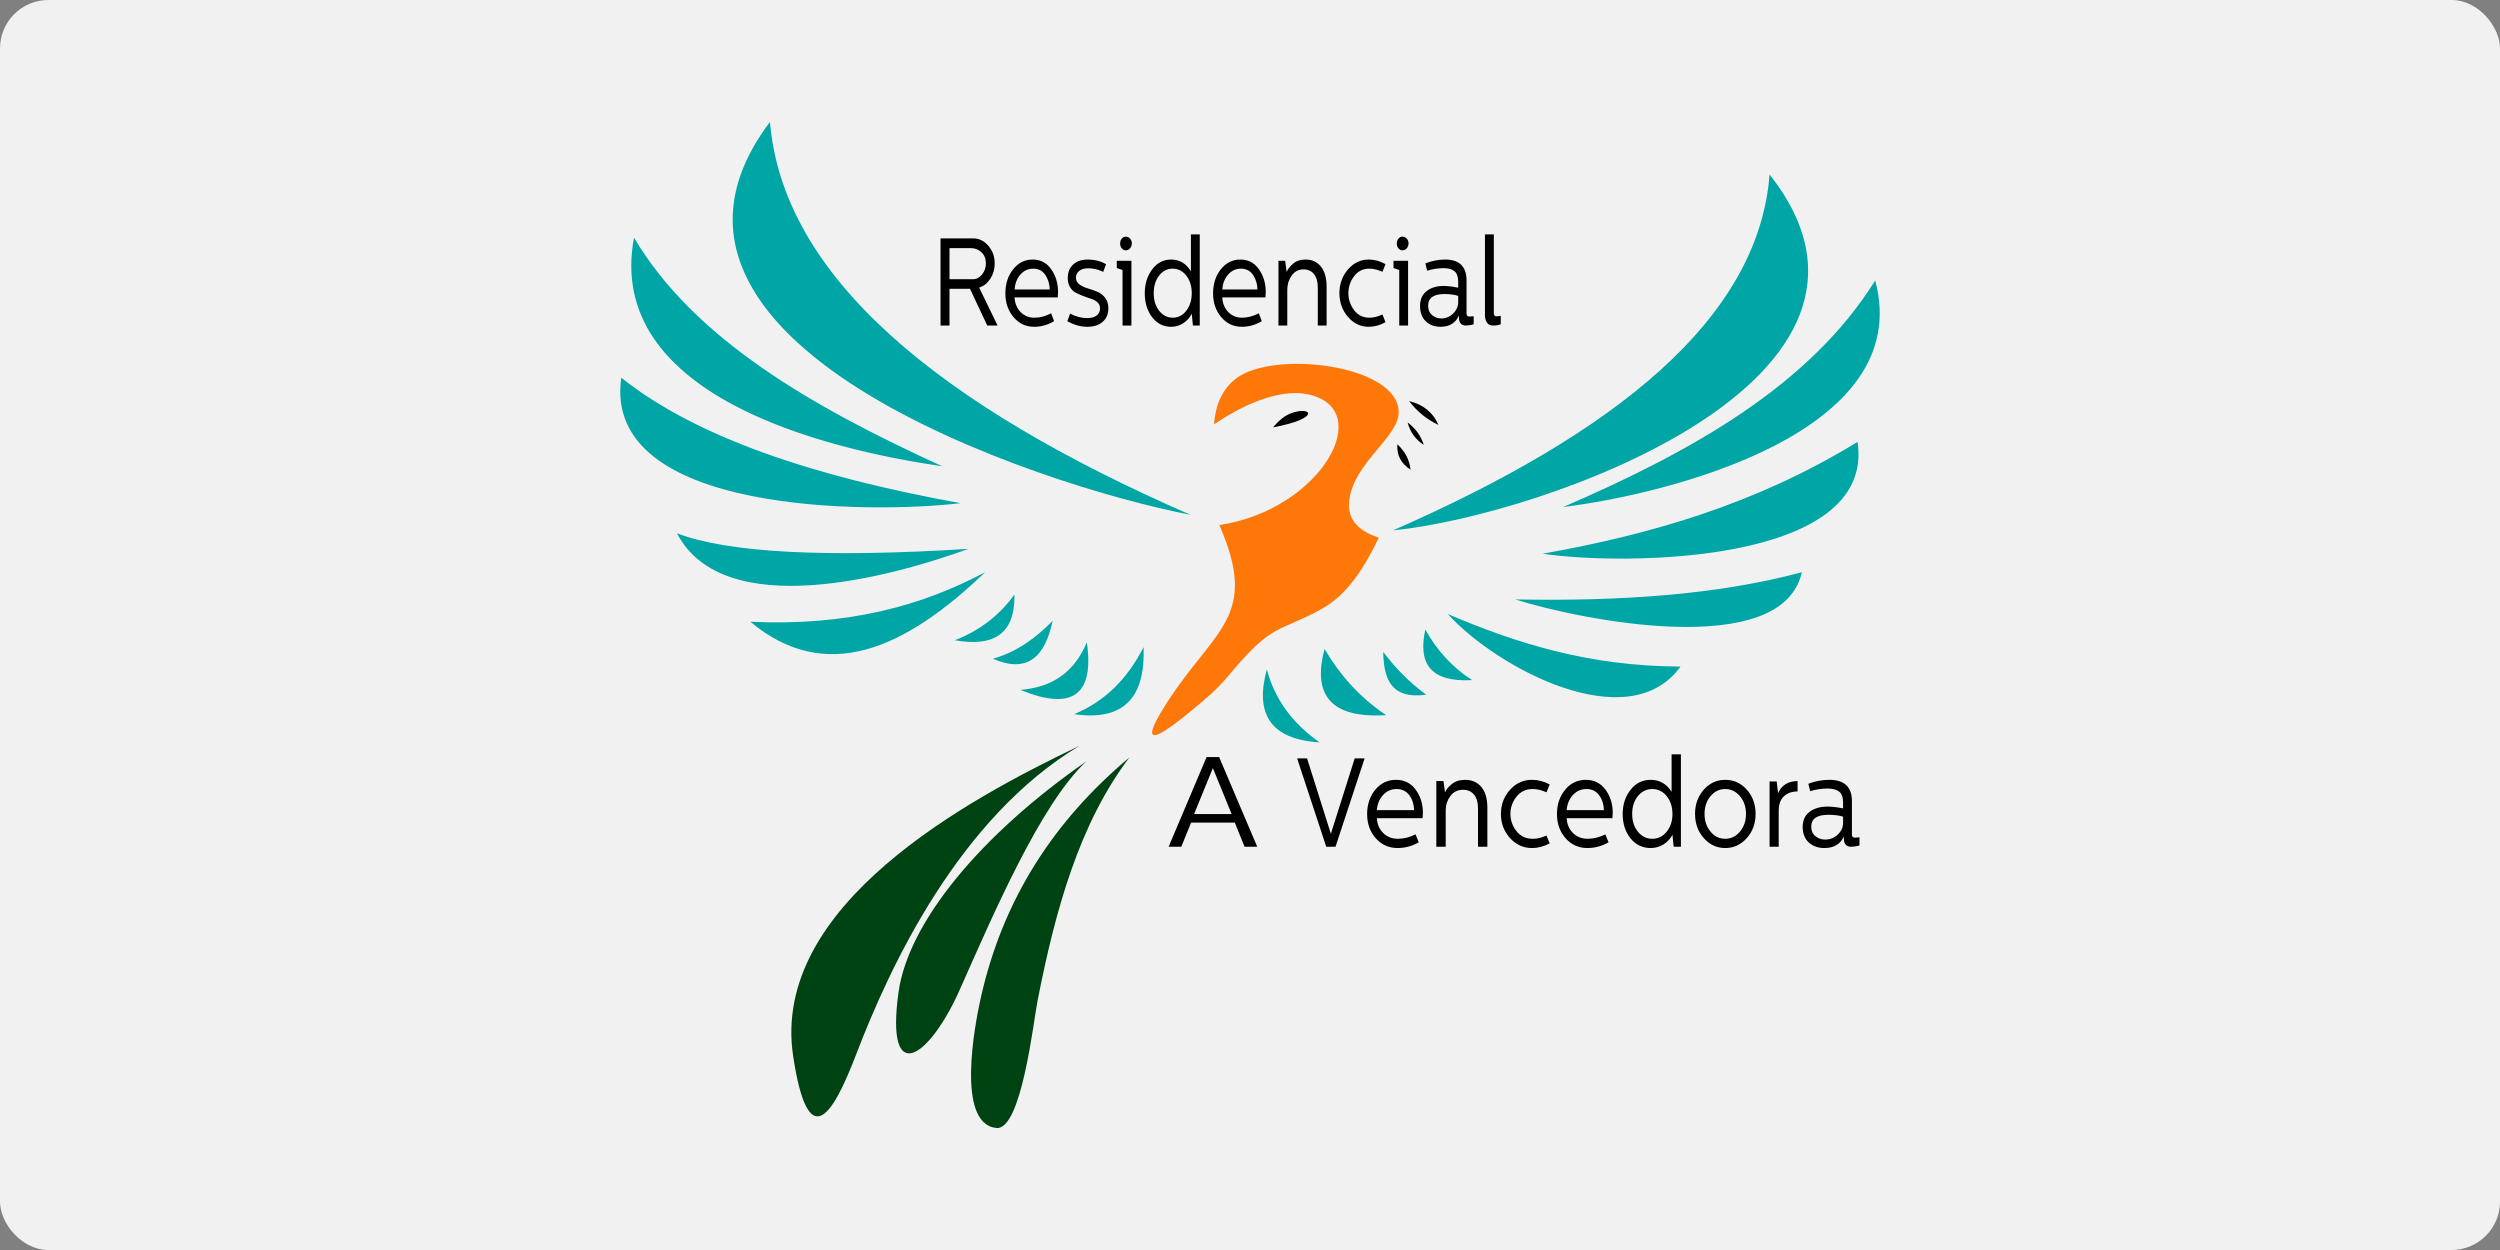
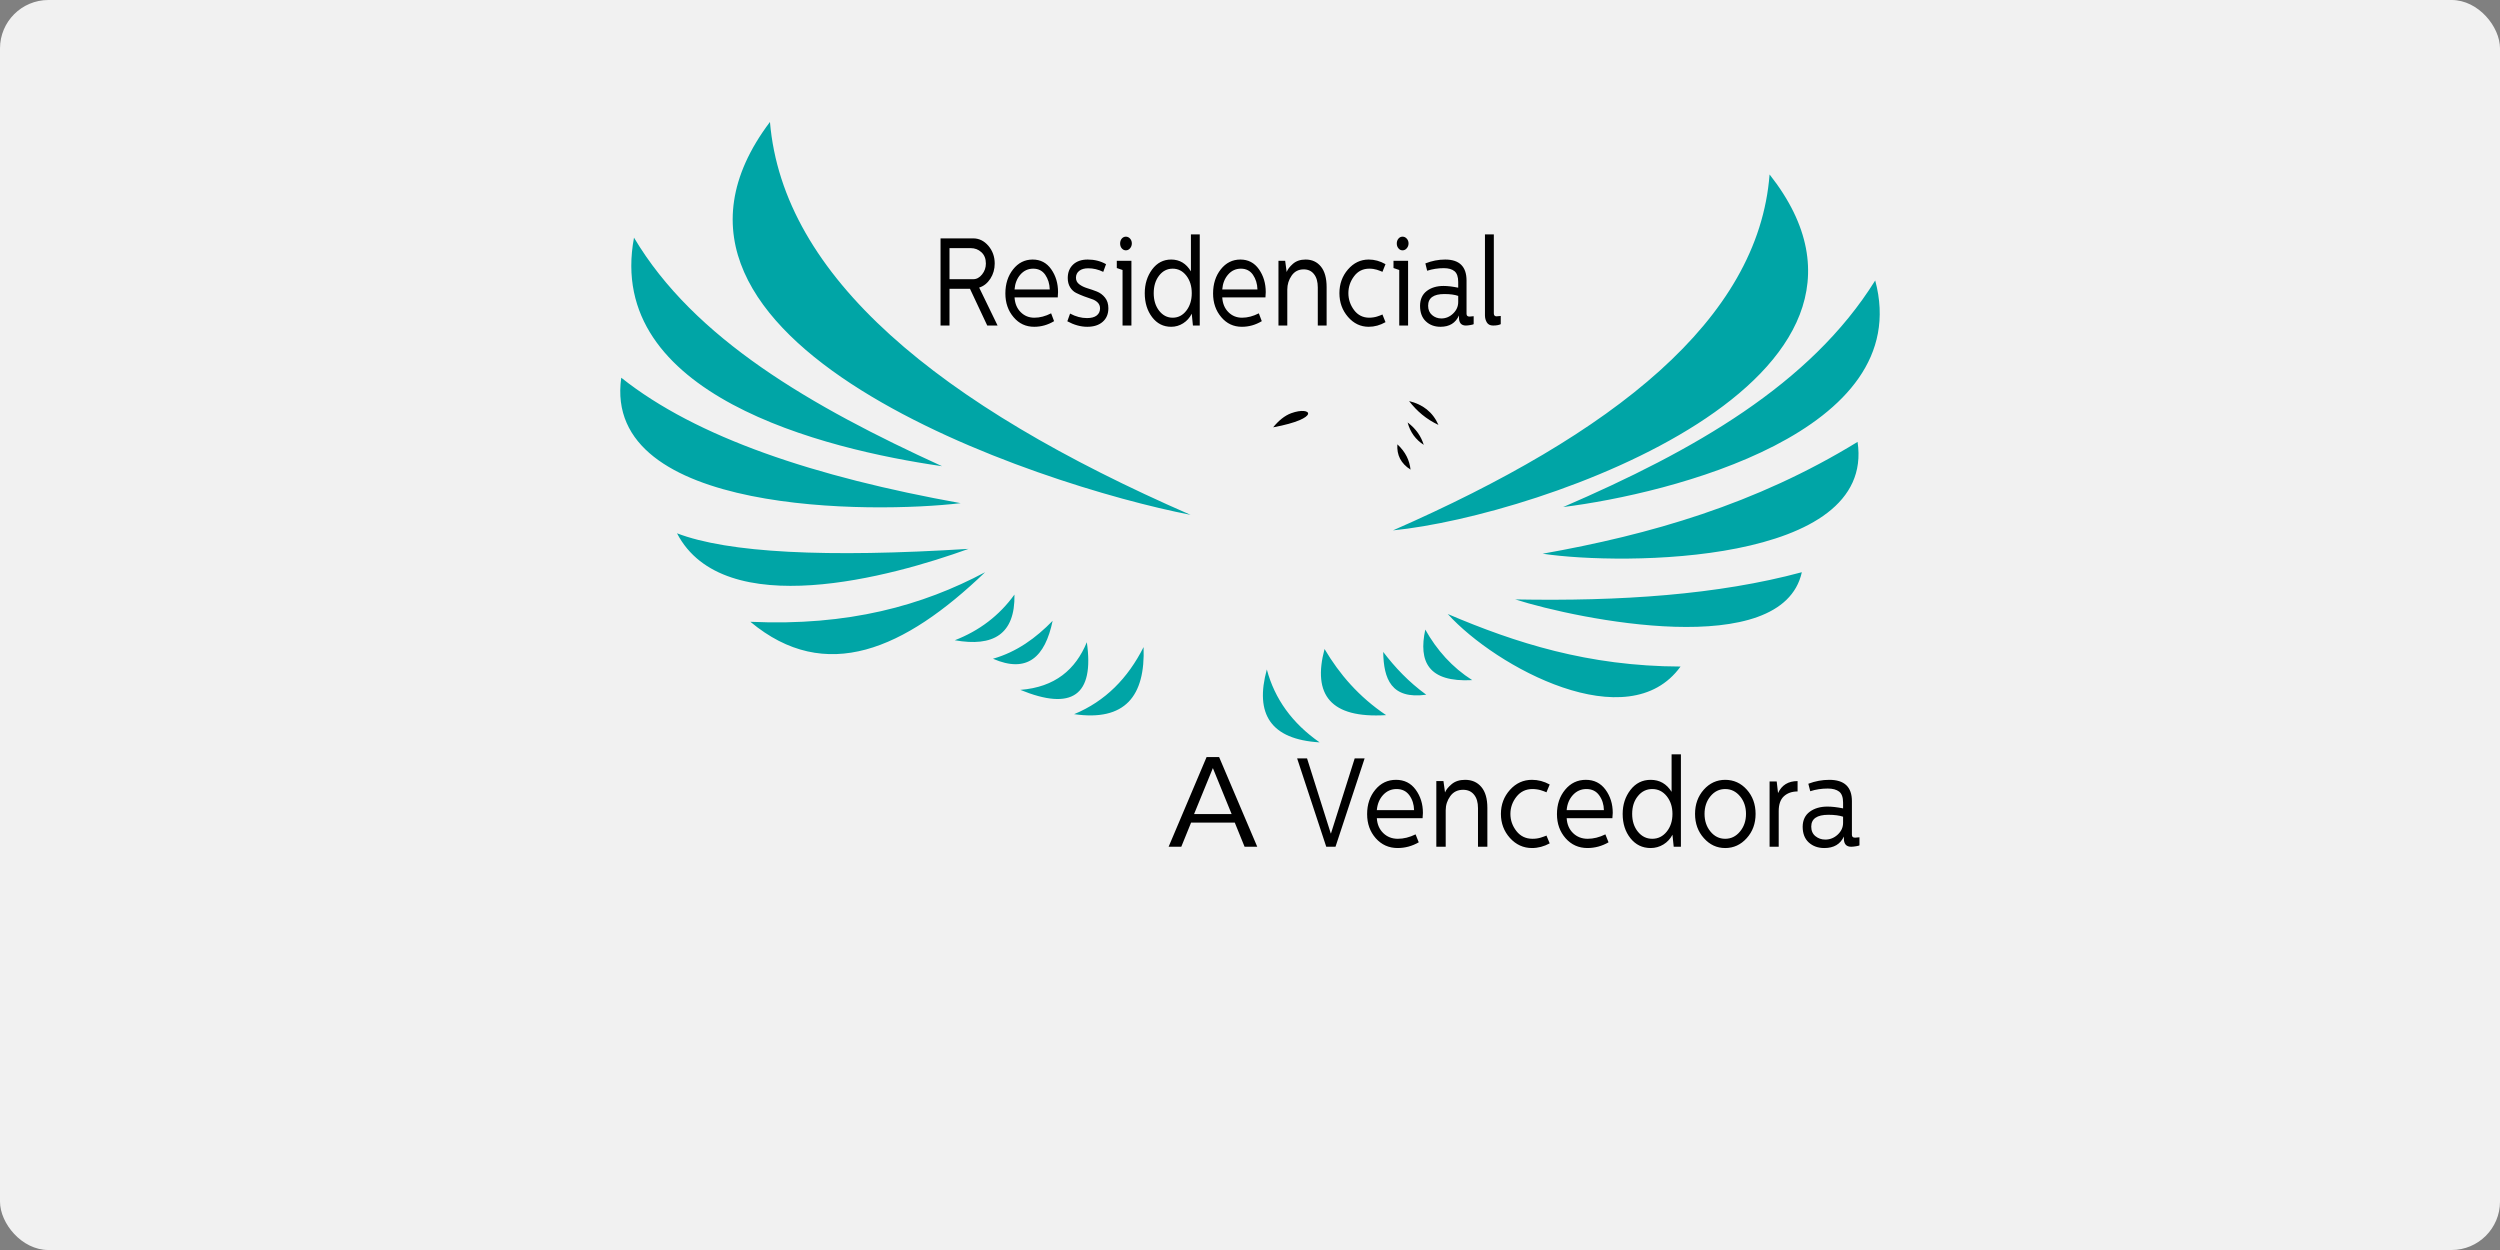
<svg xmlns="http://www.w3.org/2000/svg" xml:space="preserve" width="600px" height="300px" version="1.1" style="shape-rendering:geometricPrecision; text-rendering:geometricPrecision; image-rendering:optimizeQuality; fill-rule:evenodd; clip-rule:evenodd" viewBox="0 0 600 300">
  <rect x="0" y="0" width="600" height="300" fill="#808080" stroke="none" />
  <defs>
    <style type="text/css">
   
    .fil4 {fill:black}
    .fil2 {fill:#004312}
    .fil1 {fill:#00A5A6}
    .fil0 {fill:#F1F1F1}
    .fil3 {fill:#FE7809}
   
  </style>
  </defs>
  <g id="Camada_x0020_1">
    <rect class="fil0" width="600" height="300" rx="11.62" ry="11.62" />
    <path class="fil1" d="M334.32 127.29c52.76,-23.13 87.7,-50.46 90.38,-85.42 38.82,49.26 -54.94,81.92 -90.38,85.42zm-59.86 28.01c0.43,11.76 -4.43,17.87 -16.67,16.1 7.51,-3.1 12.91,-8.65 16.67,-16.1zm-13.62 -1.17c1.83,12.8 -3.55,16.53 -15.96,11.44 8.34,-0.65 13.26,-4.88 15.96,-11.44zm-8.21 -5.13c-1.81,8.7 -6.1,12.68 -14.32,9.1 5.74,-1.64 10.3,-4.98 14.32,-9.1zm-9.16 -6.3c0.18,9.56 -5.11,12.6 -14.32,10.96 5.86,-2.27 10.66,-5.89 14.32,-10.96zm-7.04 -5.37c-19.32,18.55 -38.27,26.97 -56.34,11.9 23.5,1.08 41.33,-3.9 56.34,-11.9zm-73.95 -9.34c12.25,4.7 35.8,5.88 69.96,3.74 -18.31,6.65 -58.75,17.81 -69.96,-3.74zm-13.38 -37.34c18.07,14.39 46.49,23.81 81.46,30.11 -20.93,2.5 -86.13,2.87 -81.46,-30.11zm3.06 -33.61c14.43,24.3 42.58,40.52 73.94,54.85 -28.41,-4.1 -81.01,-17.1 -73.94,-54.85zm32.63 -27.77c3.12,37.04 40.22,67.83 100.94,94.29 -36.5,-7.07 -140.83,-41.39 -100.94,-94.29zm119.25 131.4c-2.93,10.67 0.88,16.79 12.67,17.5 -6.58,-4.59 -10.79,-10.43 -12.67,-17.5zm13.85 -4.91c-2.93,11.01 1.44,16.7 14.78,15.87 -6.54,-4.39 -11.21,-9.83 -14.78,-15.87zm14.08 0.7c0.11,6.49 1.91,11.43 10.33,10.27 -4.23,-3.07 -7.51,-6.57 -10.33,-10.27zm10.1 -5.36c-1.66,7.7 0.7,12.68 11.26,12.13 -4.81,-3.07 -8.49,-7.19 -11.26,-12.13zm5.39 -3.74c16.26,6.93 33.66,12.54 55.87,12.61 -12.53,17.38 -44.27,0.19 -55.87,-12.61zm16.2 -3.5c25.17,0.47 48.62,-1.09 68.78,-6.53 -4.7,21.43 -53.77,11.31 -68.78,6.53zm6.57 -10.97c25.73,-4.57 51.12,-11.83 75.59,-26.84 4.39,29.46 -56.31,29.73 -75.59,26.84zm4.93 -11.2c31.25,-13.5 59.31,-29.35 74.89,-54.38 9.81,36.49 -49.36,51.19 -74.89,54.38z" />
-     <path class="fil2" d="M259.08 178.99c-26.71,12.76 -74.27,38.3 -68.71,74.59 3.57,23.35 9.35,14.52 15.11,-0.53 8.1,-21.18 24.67,-56.69 53.6,-74.06zm11.97 2.8c-17.9,15 -30.48,33.92 -35.78,58.23 -1.27,5.81 -5.93,29.76 3.88,30.7 5.98,0.57 8.86,-25.45 9.85,-30.47 4.27,-21.82 10.01,-42.54 22.05,-58.46zm-10.33 0.94c-25.34,17.59 -42.74,38.62 -45.07,55.38 -3.21,23.11 7.36,15.89 14.67,-0.53 7.95,-17.87 19.42,-44.68 30.4,-54.85z" />
-     <path class="fil3" d="M291.35 101.86c0.37,-4.7 1.98,-8.51 5.37,-11.07 9.01,-6.82 38.63,-3.26 38.96,7.94 0.19,6.14 -10.64,12.05 -11.86,21.28 -0.54,4.12 1.59,7.22 7.09,9.04 -3.4,7.04 -7.41,13.63 -13.79,17.14 -10.44,5.75 -11.51,3.04 -22.14,15.81 -1.82,2.2 -3.83,4.17 -5.94,5.96 -6.22,5.27 -18.64,15.74 -8.99,0.7 11.43,-17.82 22.26,-20.51 12.59,-42.65 24.49,-3.66 37.89,-27.92 21.19,-31.39 -5.39,-1.11 -13.38,1.05 -22.48,7.24z" />
    <path class="fil4" d="M311.31 182.01l2.38 0 5.69 18 0.06 0 5.69 -18 2.38 0 -6.99 21.21 -2.22 0 -6.99 -21.21zm-21.73 -0.31l3.01 0 9.15 21.52 -3.04 0 -2.35 -5.79 -10.49 0 -2.35 5.79 -3.04 0 9.11 -21.52zm1.51 2.64l-4.51 11.03 9.01 0 -4.5 -11.03zm65.3 -128.08l2.13 0 0 18.94c0,0.48 0.21,0.72 0.64,0.72 0.07,0 0.41,-0.03 1.02,-0.09l0 1.97c-0.44,0.22 -1.06,0.33 -1.84,0.33 -0.7,0 -1.2,-0.25 -1.5,-0.75 -0.3,-0.49 -0.45,-1.06 -0.45,-1.7l0 -19.42zm-14.3 6.96c1.55,-0.62 3.14,-0.93 4.76,-0.93 3.41,0 5.12,1.69 5.12,5.05l0 7.98c0,0.44 0.24,0.66 0.71,0.66 0.11,0 0.44,-0.03 1,-0.09l0 1.91c-0.07,0.06 -0.32,0.13 -0.77,0.21 -0.44,0.08 -0.81,0.12 -1.1,0.12 -1.11,0 -1.66,-0.65 -1.66,-1.94l0 -0.48c-0.8,1.81 -2.28,2.72 -4.43,2.72 -1.43,0 -2.61,-0.44 -3.53,-1.32 -0.92,-0.87 -1.38,-2.12 -1.38,-3.73 0.02,-1.55 0.55,-2.73 1.61,-3.54 1.06,-0.81 2.4,-1.21 4.02,-1.21 1.01,0 2.18,0.14 3.53,0.42l0 -1.38c0,-1.23 -0.3,-2.09 -0.89,-2.58 -0.6,-0.49 -1.45,-0.73 -2.56,-0.73 -1.4,0 -2.73,0.21 -4,0.62l-0.43 -1.76zm7.88 7.8c-0.83,-0.3 -1.94,-0.45 -3.33,-0.45 -2.59,0 -3.89,0.94 -3.89,2.81 0,0.96 0.32,1.7 0.95,2.24 0.63,0.54 1.38,0.81 2.23,0.81 1.07,0 2.01,-0.4 2.82,-1.18 0.82,-0.79 1.22,-1.71 1.22,-2.77l0 -1.46zm-15.53 -8.43l3.5 0 0 15.54 -2.12 0 0 -13.33 -1.38 -0.47 0 -1.74zm1.19 -5.32c0.26,-0.31 0.59,-0.47 0.98,-0.47 0.4,0 0.73,0.16 1.01,0.47 0.29,0.32 0.43,0.7 0.43,1.14 0,0.46 -0.14,0.85 -0.43,1.18 -0.28,0.33 -0.61,0.49 -1.01,0.49 -0.39,0 -0.72,-0.16 -0.98,-0.48 -0.27,-0.31 -0.4,-0.7 -0.4,-1.16 0,-0.46 0.13,-0.85 0.4,-1.17zm-7.13 21.16c-1.96,0 -3.62,-0.79 -4.99,-2.38 -1.36,-1.58 -2.05,-3.48 -2.05,-5.69 0,-2.21 0.69,-4.11 2.05,-5.69 1.37,-1.58 3.03,-2.38 4.99,-2.38 1.38,0 2.72,0.37 4.02,1.11l-0.74 1.85 -0.18 -0.09c-0.14,-0.06 -0.3,-0.12 -0.49,-0.19 -0.19,-0.07 -0.4,-0.15 -0.65,-0.23 -0.25,-0.08 -0.53,-0.14 -0.86,-0.19 -0.32,-0.05 -0.65,-0.07 -0.97,-0.07 -1.52,0 -2.74,0.6 -3.65,1.82 -0.91,1.21 -1.37,2.57 -1.37,4.06 0,1.5 0.46,2.85 1.37,4.07 0.91,1.21 2.13,1.82 3.65,1.82 0.32,0 0.65,-0.03 0.97,-0.08 0.33,-0.05 0.61,-0.11 0.86,-0.19 0.25,-0.08 0.46,-0.16 0.65,-0.22 0.19,-0.07 0.35,-0.14 0.49,-0.2l0.18 -0.09 0.74 1.85c-1.3,0.74 -2.64,1.11 -4.02,1.11zm-21.67 -15.84l1.61 0 0.36 2.69c0.22,-0.62 0.72,-1.27 1.49,-1.95 0.78,-0.69 1.8,-1.04 3.06,-1.04 1.54,0 2.76,0.57 3.67,1.69 0.92,1.13 1.37,2.78 1.37,4.95l0 9.2 -2.12 0 0 -9.14c0,-1.36 -0.3,-2.42 -0.9,-3.18 -0.59,-0.77 -1.42,-1.16 -2.48,-1.16 -1.24,0 -2.21,0.5 -2.9,1.5 -0.69,0.99 -1.04,2.11 -1.04,3.35l0 8.63 -2.12 0 0 -15.54zm-15.69 7.83c0,-2.29 0.62,-4.22 1.85,-5.78 1.24,-1.56 2.81,-2.35 4.7,-2.35 1.88,0 3.36,0.78 4.45,2.33 1.1,1.56 1.64,3.39 1.64,5.5l-0.07 1.26 -10.37 0c0.09,1.45 0.57,2.63 1.46,3.52 0.89,0.9 1.99,1.35 3.3,1.35 1.31,0 2.65,-0.35 4.02,-1.05l0.71 1.88c-1.5,0.9 -3.09,1.35 -4.78,1.35 -2,0 -3.65,-0.77 -4.95,-2.32 -1.31,-1.54 -1.96,-3.44 -1.96,-5.69zm2.2 -0.95l8.45 0c-0.04,-1.36 -0.4,-2.53 -1.08,-3.52 -0.68,-0.98 -1.65,-1.47 -2.89,-1.47 -1.21,0 -2.23,0.46 -3.06,1.4 -0.83,0.94 -1.3,2.13 -1.42,3.59zm-7.52 -13.21l2.12 0 0 21.87 -1.64 0 -0.28 -2.84c-0.49,0.98 -1.18,1.74 -2.06,2.3 -0.88,0.56 -1.84,0.84 -2.88,0.84 -1.87,0 -3.4,-0.77 -4.58,-2.32 -1.17,-1.54 -1.76,-3.46 -1.76,-5.75 0,-2.19 0.59,-4.08 1.76,-5.68 1.18,-1.59 2.71,-2.39 4.58,-2.39 2.03,0 3.61,0.95 4.74,2.84l0 -8.87zm-1.1 9.9c-0.87,-1.12 -1.97,-1.68 -3.28,-1.68 -1.31,0 -2.4,0.55 -3.26,1.67 -0.86,1.11 -1.29,2.52 -1.29,4.21 0,1.69 0.43,3.1 1.3,4.22 0.87,1.11 1.96,1.67 3.25,1.67 1.31,0 2.41,-0.56 3.28,-1.69 0.87,-1.13 1.3,-2.53 1.3,-4.2 0,-1.67 -0.43,-3.07 -1.3,-4.2zm-16.69 -3.57l3.51 0 0 15.54 -2.13 0 0 -13.33 -1.38 -0.47 0 -1.74zm1.19 -5.32c0.27,-0.31 0.6,-0.47 0.99,-0.47 0.39,0 0.73,0.16 1.01,0.47 0.28,0.32 0.42,0.7 0.42,1.14 0,0.46 -0.14,0.85 -0.42,1.18 -0.28,0.33 -0.62,0.49 -1.01,0.49 -0.39,0 -0.72,-0.16 -0.99,-0.48 -0.26,-0.31 -0.39,-0.7 -0.39,-1.16 0,-0.46 0.13,-0.85 0.39,-1.17zm-4.57 19.96c-0.9,0.8 -2.14,1.2 -3.71,1.2 -1.57,0 -3.16,-0.44 -4.78,-1.32l0.66 -1.85c1.35,0.72 2.7,1.08 4.05,1.08 1.04,0 1.82,-0.21 2.35,-0.63 0.53,-0.42 0.79,-0.99 0.79,-1.7 0,-0.56 -0.19,-1.03 -0.57,-1.41 -0.39,-0.38 -0.86,-0.66 -1.43,-0.83 -0.58,-0.18 -1.2,-0.4 -1.87,-0.66 -0.68,-0.26 -1.3,-0.53 -1.87,-0.81 -0.57,-0.28 -1.05,-0.73 -1.43,-1.34 -0.39,-0.62 -0.58,-1.37 -0.58,-2.24 0,-1.34 0.43,-2.41 1.28,-3.22 0.85,-0.8 2.02,-1.21 3.51,-1.21 1.63,0 3.1,0.37 4.4,1.11l-0.67 1.85c-1.17,-0.58 -2.38,-0.86 -3.61,-0.86 -0.9,0 -1.62,0.2 -2.15,0.61 -0.52,0.41 -0.79,0.96 -0.79,1.66 0,0.65 0.27,1.18 0.81,1.58 0.53,0.4 1.18,0.71 1.94,0.94 0.76,0.23 1.52,0.49 2.28,0.79 0.76,0.3 1.41,0.79 1.94,1.45 0.54,0.67 0.81,1.52 0.81,2.56 0,1.37 -0.45,2.46 -1.36,3.25zm-23.36 -6.81c0,-2.29 0.62,-4.22 1.86,-5.78 1.23,-1.56 2.8,-2.35 4.69,-2.35 1.88,0 3.36,0.78 4.45,2.33 1.1,1.56 1.64,3.39 1.64,5.5l-0.07 1.26 -10.37 0c0.09,1.45 0.57,2.63 1.46,3.52 0.89,0.9 1.99,1.35 3.3,1.35 1.32,0 2.65,-0.35 4.02,-1.05l0.71 1.88c-1.5,0.9 -3.09,1.35 -4.78,1.35 -2,0 -3.65,-0.77 -4.95,-2.32 -1.31,-1.54 -1.96,-3.44 -1.96,-5.69zm2.2 -0.95l8.45 0c-0.04,-1.36 -0.4,-2.53 -1.08,-3.52 -0.68,-0.98 -1.65,-1.47 -2.89,-1.47 -1.21,0 -2.23,0.46 -3.06,1.4 -0.83,0.94 -1.3,2.13 -1.42,3.59zm-17.76 -12.26l7.83 0c1.42,0 2.63,0.6 3.65,1.78 1.01,1.19 1.52,2.61 1.52,4.26 0,1.35 -0.35,2.57 -1.05,3.65 -0.7,1.07 -1.59,1.78 -2.68,2.12l4.42 9.11 -2.48 0 -4.14 -8.81 -4.92 0 0 8.81 -2.15 0 0 -20.92zm2.15 2.34l0 7.46 5.68 0c0.82,0 1.53,-0.38 2.14,-1.15 0.61,-0.76 0.91,-1.63 0.91,-2.61 0,-1.16 -0.36,-2.06 -1.08,-2.72 -0.71,-0.66 -1.58,-0.98 -2.58,-0.98l-5.07 0zm107.49 47.09c-0.18,2.56 0.84,4.6 3.16,6.07 -0.24,-2.2 -1.19,-4.25 -3.16,-6.07zm2.46 -5.25c0.62,2.34 1.92,4.13 3.87,5.37 -0.63,-2.01 -1.82,-3.83 -3.87,-5.37zm0.35 -5.13c3.25,0.78 5.67,2.6 7.05,5.72 -2.94,-1.37 -5.21,-3.34 -7.05,-5.72zm-32.63 6.3c1.34,-1.63 2.77,-2.81 4.34,-3.39 4.91,-1.79 7.3,1.23 -4.34,3.39zm128.45 85.54c1.64,-0.63 3.32,-0.94 5.04,-0.94 3.61,0 5.42,1.71 5.42,5.12l0 8.09c0,0.45 0.25,0.67 0.76,0.67 0.1,0 0.46,-0.03 1.05,-0.09l0 1.94c-0.07,0.06 -0.34,0.13 -0.81,0.21 -0.47,0.08 -0.86,0.12 -1.17,0.12 -1.17,0 -1.76,-0.65 -1.76,-1.97l0 -0.48c-0.85,1.84 -2.41,2.76 -4.69,2.76 -1.51,0 -2.76,-0.45 -3.74,-1.34 -0.97,-0.89 -1.46,-2.15 -1.46,-3.79 0.02,-1.57 0.59,-2.77 1.71,-3.59 1.12,-0.82 2.54,-1.23 4.25,-1.23 1.07,0 2.32,0.15 3.74,0.43l0 -1.4c0,-1.25 -0.31,-2.12 -0.94,-2.62 -0.64,-0.49 -1.54,-0.74 -2.72,-0.74 -1.48,0 -2.89,0.21 -4.22,0.64l-0.46 -1.79zm8.34 7.91c-0.88,-0.3 -2.06,-0.46 -3.52,-0.46 -2.75,0 -4.12,0.95 -4.12,2.85 0,0.97 0.33,1.73 1,2.28 0.67,0.54 1.46,0.82 2.36,0.82 1.14,0 2.14,-0.4 3,-1.2 0.85,-0.8 1.28,-1.73 1.28,-2.8l0 -1.49zm-17.64 -8.46l1.71 0 0.32 2.79c0.89,-1.92 2.45,-2.88 4.69,-2.88l0 2.49c-1.34,0 -2.42,0.38 -3.26,1.13 -0.84,0.76 -1.27,1.95 -1.27,3.57l0 8.57 -2.19 0 0 -15.67zm-15.77 13.61c-1.41,-1.57 -2.12,-3.51 -2.12,-5.82 0,-2.3 0.7,-4.24 2.1,-5.82 1.4,-1.57 3.12,-2.36 5.14,-2.36 2.04,0 3.77,0.78 5.18,2.35 1.4,1.56 2.11,3.51 2.11,5.83 0,2.31 -0.71,4.25 -2.13,5.82 -1.42,1.58 -3.14,2.37 -5.16,2.37 -2.01,0 -3.71,-0.79 -5.12,-2.37zm8.67 -10.06c-0.96,-1.15 -2.14,-1.73 -3.55,-1.73 -1.41,0 -2.59,0.58 -3.54,1.73 -0.95,1.15 -1.42,2.57 -1.42,4.24 0,1.66 0.47,3.07 1.42,4.23 0.95,1.16 2.13,1.74 3.54,1.74 1.41,0 2.59,-0.58 3.55,-1.74 0.96,-1.16 1.44,-2.57 1.44,-4.23 0,-1.67 -0.48,-3.09 -1.44,-4.24zm-16.42 -10.06l2.24 0 0 22.18 -1.73 0 -0.3 -2.88c-0.52,0.99 -1.25,1.77 -2.18,2.34 -0.93,0.56 -1.95,0.85 -3.05,0.85 -1.99,0 -3.6,-0.79 -4.85,-2.35 -1.25,-1.57 -1.87,-3.51 -1.87,-5.84 0,-2.22 0.62,-4.14 1.87,-5.76 1.25,-1.61 2.86,-2.42 4.85,-2.42 2.15,0 3.82,0.96 5.02,2.88l0 -9zm-1.17 10.04c-0.92,-1.14 -2.08,-1.71 -3.47,-1.71 -1.39,0 -2.54,0.57 -3.45,1.7 -0.92,1.13 -1.37,2.55 -1.37,4.27 0,1.72 0.46,3.15 1.38,4.28 0.92,1.13 2.07,1.69 3.44,1.69 1.39,0 2.55,-0.57 3.47,-1.71 0.92,-1.14 1.38,-2.56 1.38,-4.26 0,-1.7 -0.46,-3.11 -1.38,-4.26zm-26.34 4.32c0,-2.32 0.65,-4.28 1.96,-5.86 1.31,-1.59 2.97,-2.38 4.98,-2.38 1.98,0 3.55,0.79 4.71,2.36 1.16,1.58 1.74,3.44 1.74,5.58l-0.09 1.27 -10.97 0c0.09,1.48 0.6,2.67 1.54,3.58 0.94,0.91 2.11,1.36 3.5,1.36 1.39,0 2.81,-0.35 4.25,-1.06l0.76 1.91c-1.59,0.91 -3.28,1.37 -5.07,1.37 -2.11,0 -3.86,-0.79 -5.24,-2.35 -1.38,-1.57 -2.07,-3.49 -2.07,-5.78zm2.33 -0.97l8.94 0c-0.03,-1.37 -0.41,-2.56 -1.14,-3.56 -0.72,-1 -1.74,-1.5 -3.06,-1.5 -1.28,0 -2.36,0.48 -3.24,1.43 -0.87,0.95 -1.38,2.16 -1.5,3.63zm-8.32 9.1c-2.08,0 -3.84,-0.81 -5.29,-2.41 -1.44,-1.61 -2.17,-3.53 -2.17,-5.78 0,-2.24 0.73,-4.16 2.17,-5.77 1.45,-1.61 3.21,-2.41 5.29,-2.41 1.46,0 2.88,0.37 4.25,1.12l-0.78 1.88 -0.19 -0.09c-0.15,-0.06 -0.32,-0.13 -0.52,-0.2 -0.2,-0.07 -0.43,-0.15 -0.69,-0.23 -0.26,-0.08 -0.56,-0.14 -0.91,-0.19 -0.34,-0.05 -0.68,-0.08 -1.03,-0.08 -1.61,0 -2.89,0.62 -3.86,1.85 -0.97,1.23 -1.45,2.61 -1.45,4.12 0,1.52 0.48,2.89 1.45,4.13 0.97,1.23 2.25,1.84 3.86,1.84 0.35,0 0.69,-0.02 1.03,-0.07 0.35,-0.05 0.65,-0.12 0.91,-0.2 0.26,-0.08 0.49,-0.15 0.69,-0.23 0.2,-0.07 0.37,-0.13 0.52,-0.19l0.19 -0.09 0.78 1.88c-1.37,0.74 -2.79,1.12 -4.25,1.12zm-22.96 -16.07l1.71 0 0.38 2.73c0.23,-0.63 0.76,-1.29 1.59,-1.99 0.82,-0.69 1.9,-1.04 3.23,-1.04 1.63,0 2.93,0.57 3.89,1.71 0.97,1.14 1.45,2.82 1.45,5.02l0 9.33 -2.25 0 0 -9.27c0,-1.38 -0.31,-2.45 -0.95,-3.23 -0.63,-0.78 -1.5,-1.17 -2.62,-1.17 -1.32,0 -2.35,0.51 -3.08,1.52 -0.73,1.01 -1.1,2.14 -1.1,3.39l0 8.76 -2.25 0 0 -15.76zm-16.61 7.94c0,-2.32 0.65,-4.28 1.96,-5.86 1.31,-1.59 2.97,-2.38 4.98,-2.38 1.99,0 3.56,0.79 4.71,2.36 1.16,1.58 1.74,3.44 1.74,5.58l-0.08 1.27 -10.98 0c0.09,1.48 0.61,2.67 1.55,3.58 0.94,0.91 2.1,1.36 3.49,1.36 1.39,0 2.81,-0.35 4.26,-1.06l0.76 1.91c-1.59,0.91 -3.28,1.37 -5.07,1.37 -2.12,0 -3.86,-0.79 -5.25,-2.35 -1.38,-1.57 -2.07,-3.49 -2.07,-5.78zm2.33 -0.97l8.94 0c-0.03,-1.37 -0.41,-2.56 -1.13,-3.56 -0.73,-1 -1.75,-1.5 -3.07,-1.5 -1.28,0 -2.36,0.48 -3.24,1.43 -0.87,0.95 -1.37,2.16 -1.5,3.63z" />
  </g>
</svg>